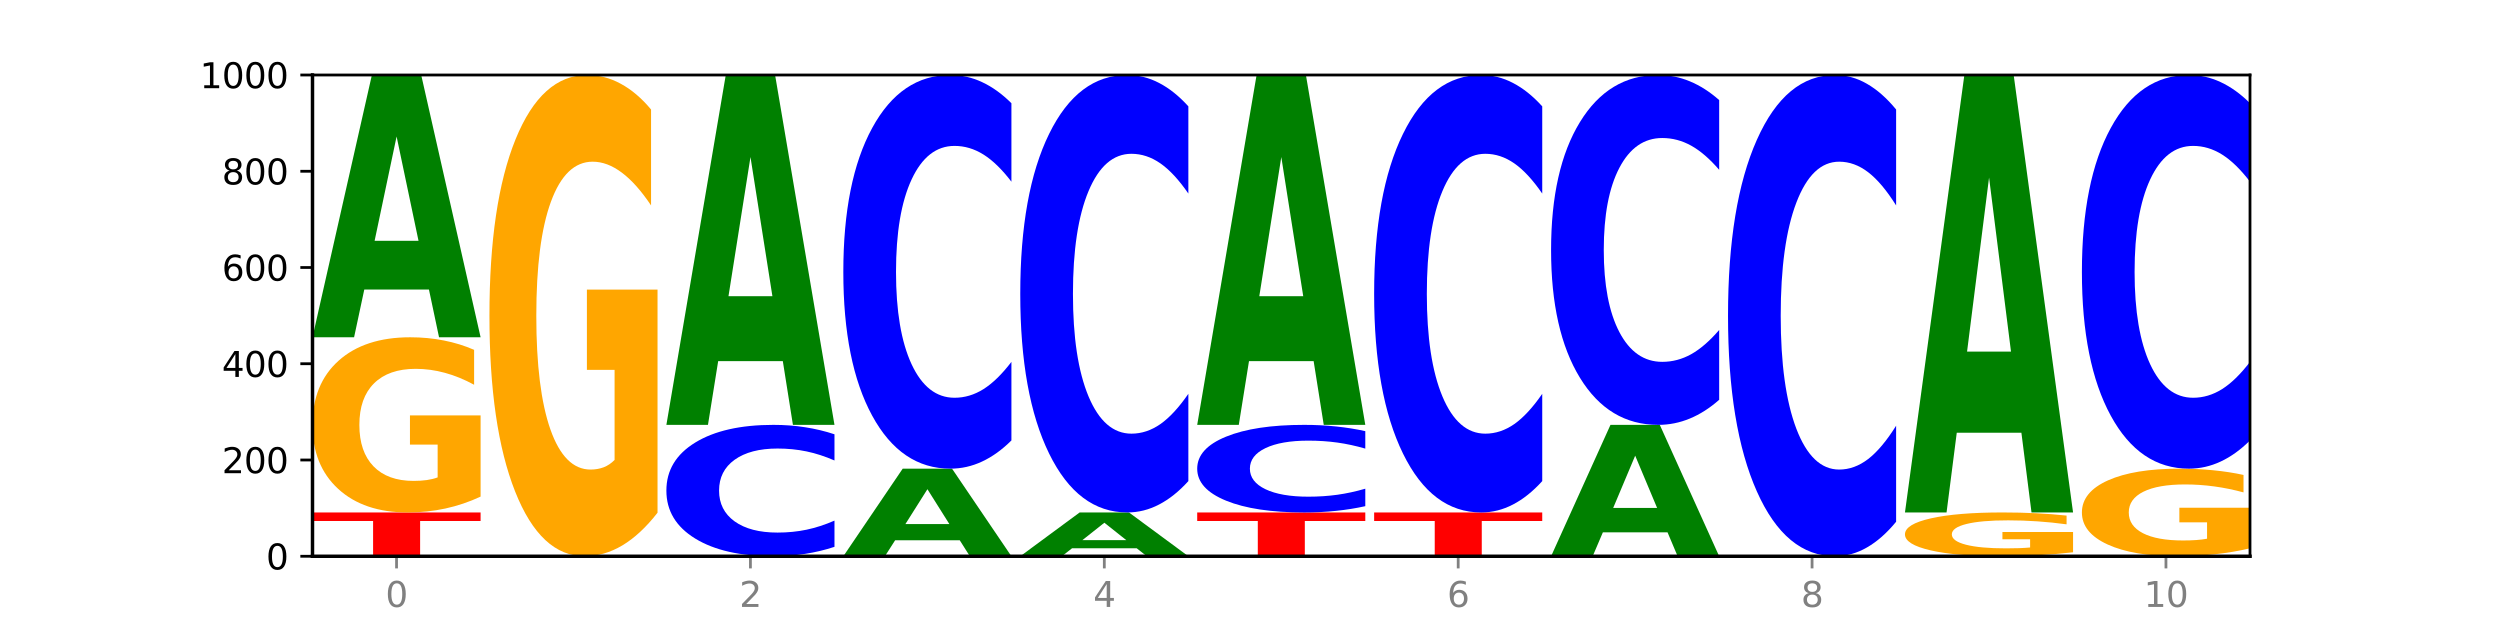
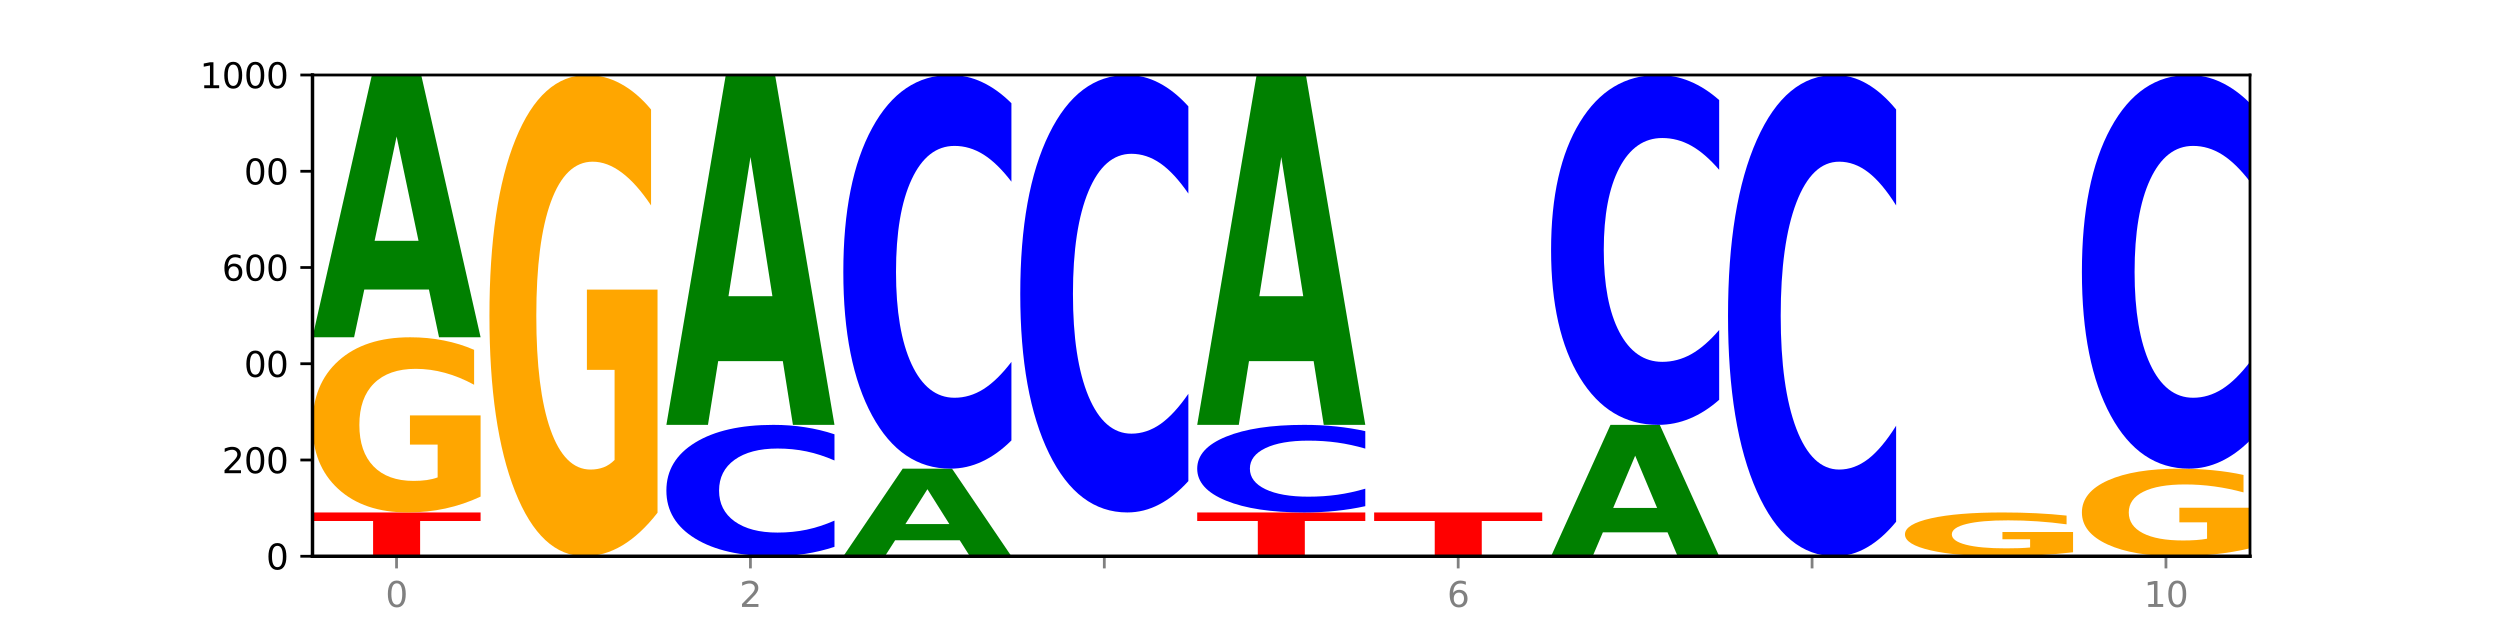
<svg xmlns="http://www.w3.org/2000/svg" xmlns:xlink="http://www.w3.org/1999/xlink" width="720pt" height="180pt" viewBox="0 0 720 180" version="1.1">
  <defs>
    <style type="text/css">*{stroke-linejoin: round; stroke-linecap: butt}</style>
  </defs>
  <g id="figure_1">
    <g id="patch_1">
      <path d="M 0 180  L 720 180  L 720 0  L 0 0  z " style="fill: #ffffff" />
    </g>
    <g id="axes_1">
      <g id="patch_2">
        <path d="M 90 160.2  L 648 160.2  L 648 21.6  L 90 21.6  z " style="fill: #ffffff" />
      </g>
      <g id="line2d_1">
        <path d="M 90 160.2  L 648 160.2  " clip-path="url(#p6e92f4d1bc)" style="fill: none; stroke: #000000; stroke-width: 0.5; stroke-linecap: square" />
      </g>
      <g id="patch_3">
        <path d="M 90 147.587  L 138.411 147.587  L 138.411 150.047  L 120.994 150.047  L 120.994 160.2  L 107.45 160.2  L 107.45 150.047  L 90 150.047  L 90 147.587  z " clip-path="url(#p6e92f4d1bc)" style="fill: #ff0000" />
      </g>
      <g id="patch_4">
        <path d="M 138.411 143.023  Q 133.529 145.305 128.277 146.451  Q 123.026 147.587 117.428 147.587  Q 104.777 147.587 97.389 140.793  Q 90 133.998 90 122.378  Q 90 110.622 97.519 103.88  Q 105.048 97.137 118.144 97.137  Q 123.189 97.137 127.811 98.054  Q 132.444 98.961 136.545 100.753  L 136.545 110.81  Q 132.313 108.507 128.126 107.371  Q 123.938 106.225 119.728 106.225  Q 111.938 106.225 107.717 110.414  Q 103.497 114.593 103.497 122.378  Q 103.497 130.09 107.566 134.3  Q 111.634 138.5 119.12 138.5  Q 121.16 138.5 122.907 138.26  Q 124.654 138.01 126.042 137.489  L 126.042 128.047  L 118.068 128.047  L 118.068 119.637  L 138.411 119.637  L 138.411 143.023  z " clip-path="url(#p6e92f4d1bc)" style="fill: #ffa600" />
      </g>
      <g id="patch_5">
        <path d="M 123.534 83.377  L 104.916 83.377  L 101.977 97.137  L 90 97.137  L 107.104 21.6  L 121.307 21.6  L 138.411 97.137  L 126.444 97.137  L 123.534 83.377  z M 107.886 69.357  L 120.535 69.357  L 114.22 39.311  L 107.886 69.357  z " clip-path="url(#p6e92f4d1bc)" style="fill: #008000" />
      </g>
      <g id="patch_6">
        <path d="M 189.37 147.66  Q 184.488 153.93 179.236 157.079  Q 173.985 160.2 168.387 160.2  Q 155.736 160.2 148.347 141.533  Q 140.959 122.866 140.959 90.943  Q 140.959 58.648 148.478 40.124  Q 156.007 21.6 169.103 21.6  Q 174.148 21.6 178.77 24.119  Q 183.403 26.61 187.504 31.535  L 187.504 59.163  Q 183.272 52.836 179.084 49.715  Q 174.896 46.566 170.687 46.566  Q 162.897 46.566 158.676 58.075  Q 154.456 69.556 154.456 90.943  Q 154.456 112.129 158.524 123.696  Q 162.593 135.234 170.079 135.234  Q 172.119 135.234 173.866 134.576  Q 175.613 133.889 177.001 132.457  L 177.001 106.518  L 169.027 106.518  L 169.027 83.413  L 189.37 83.413  L 189.37 147.66  z " clip-path="url(#p6e92f4d1bc)" style="fill: #ffa600" />
      </g>
      <g id="patch_7">
        <path d="M 240.329 157.488  Q 236.279 158.832 231.9 159.512  Q 227.522 160.2 222.753 160.2  Q 208.53 160.2 200.224 155.104  Q 191.918 150.008 191.918 141.293  Q 191.918 132.547 200.224 127.458  Q 208.53 122.362 222.753 122.362  Q 227.522 122.362 231.9 123.05  Q 236.279 123.73 240.329 125.074  L 240.329 132.617  Q 236.243 130.835 232.279 130.006  Q 228.314 129.178 223.936 129.178  Q 216.081 129.178 211.58 132.406  Q 207.091 135.626 207.091 141.293  Q 207.091 146.936 211.58 150.164  Q 216.081 153.384 223.936 153.384  Q 228.314 153.384 232.279 152.556  Q 236.243 151.72 240.329 149.937  L 240.329 157.488  z " clip-path="url(#p6e92f4d1bc)" style="fill: #0000ff" />
      </g>
      <g id="patch_8">
        <path d="M 225.452 104.006  L 206.834 104.006  L 203.894 122.362  L 191.918 122.362  L 209.021 21.6  L 223.225 21.6  L 240.329 122.362  L 228.362 122.362  L 225.452 104.006  z M 209.803 85.305  L 222.453 85.305  L 216.138 45.225  L 209.803 85.305  z " clip-path="url(#p6e92f4d1bc)" style="fill: #008000" />
      </g>
      <g id="patch_9">
        <path d="M 276.411 155.605  L 257.793 155.605  L 254.853 160.2  L 242.877 160.2  L 259.98 134.975  L 274.184 134.975  L 291.288 160.2  L 279.321 160.2  L 276.411 155.605  z M 260.762 150.923  L 273.412 150.923  L 267.097 140.889  L 260.762 150.923  z " clip-path="url(#p6e92f4d1bc)" style="fill: #008000" />
      </g>
      <g id="patch_10">
        <path d="M 291.288 126.848  Q 287.238 130.876 282.859 132.914  Q 278.481 134.975 273.711 134.975  Q 259.489 134.975 251.183 119.705  Q 242.877 104.436 242.877 78.323  Q 242.877 52.116 251.183 36.87  Q 259.489 21.6 273.711 21.6  Q 278.481 21.6 282.859 23.661  Q 287.238 25.698 291.288 29.727  L 291.288 52.327  Q 287.202 46.987 283.237 44.504  Q 279.273 42.022 274.895 42.022  Q 267.04 42.022 262.539 51.694  Q 258.05 61.343 258.05 78.323  Q 258.05 95.232 262.539 104.904  Q 267.04 114.553 274.895 114.553  Q 279.273 114.553 283.237 112.07  Q 287.202 109.564 291.288 104.225  L 291.288 126.848  z " clip-path="url(#p6e92f4d1bc)" style="fill: #0000ff" />
      </g>
      <g id="patch_11">
-         <path d="M 327.37 157.902  L 308.752 157.902  L 305.812 160.2  L 293.836 160.2  L 310.939 147.587  L 325.143 147.587  L 342.247 160.2  L 330.28 160.2  L 327.37 157.902  z M 311.721 155.562  L 324.371 155.562  L 318.056 150.545  L 311.721 155.562  z " clip-path="url(#p6e92f4d1bc)" style="fill: #008000" />
-       </g>
+         </g>
      <g id="patch_12">
        <path d="M 342.247 138.557  Q 338.197 143.033 333.818 145.297  Q 329.439 147.587 324.67 147.587  Q 310.448 147.587 302.142 130.619  Q 293.836 113.651 293.836 84.633  Q 293.836 55.511 302.142 38.568  Q 310.448 21.6 324.67 21.6  Q 329.439 21.6 333.818 23.89  Q 338.197 26.154 342.247 30.631  L 342.247 55.745  Q 338.16 49.811 334.196 47.053  Q 330.232 44.294 325.853 44.294  Q 317.998 44.294 313.498 55.042  Q 309.009 65.765 309.009 84.633  Q 309.009 103.423 313.498 114.171  Q 317.998 124.894 325.853 124.894  Q 330.232 124.894 334.196 122.135  Q 338.16 119.35 342.247 113.416  L 342.247 138.557  z " clip-path="url(#p6e92f4d1bc)" style="fill: #0000ff" />
      </g>
      <g id="patch_13">
        <path d="M 344.795 147.587  L 393.205 147.587  L 393.205 150.047  L 375.789 150.047  L 375.789 160.2  L 362.245 160.2  L 362.245 150.047  L 344.795 150.047  L 344.795 147.587  z " clip-path="url(#p6e92f4d1bc)" style="fill: #ff0000" />
      </g>
      <g id="patch_14">
        <path d="M 393.205 145.779  Q 389.156 146.676 384.777 147.129  Q 380.398 147.587 375.629 147.587  Q 361.407 147.587 353.101 144.19  Q 344.795 140.793 344.795 134.983  Q 344.795 129.152 353.101 125.76  Q 361.407 122.362 375.629 122.362  Q 380.398 122.362 384.777 122.821  Q 389.156 123.274 393.205 124.17  L 393.205 129.199  Q 389.119 128.011 385.155 127.458  Q 381.191 126.906 376.812 126.906  Q 368.957 126.906 364.457 129.058  Q 359.968 131.205 359.968 134.983  Q 359.968 138.745 364.457 140.897  Q 368.957 143.044 376.812 143.044  Q 381.191 143.044 385.155 142.491  Q 389.119 141.934 393.205 140.746  L 393.205 145.779  z " clip-path="url(#p6e92f4d1bc)" style="fill: #0000ff" />
      </g>
      <g id="patch_15">
        <path d="M 378.329 104.006  L 359.711 104.006  L 356.771 122.362  L 344.795 122.362  L 361.898 21.6  L 376.102 21.6  L 393.205 122.362  L 381.239 122.362  L 378.329 104.006  z M 362.68 85.305  L 375.33 85.305  L 369.015 45.225  L 362.68 85.305  z " clip-path="url(#p6e92f4d1bc)" style="fill: #008000" />
      </g>
      <g id="patch_16">
        <path d="M 395.753 147.587  L 444.164 147.587  L 444.164 150.047  L 426.748 150.047  L 426.748 160.2  L 413.204 160.2  L 413.204 150.047  L 395.753 150.047  L 395.753 147.587  z " clip-path="url(#p6e92f4d1bc)" style="fill: #ff0000" />
      </g>
      <g id="patch_17">
-         <path d="M 444.164 138.557  Q 440.115 143.033 435.736 145.297  Q 431.357 147.587 426.588 147.587  Q 412.366 147.587 404.06 130.619  Q 395.753 113.651 395.753 84.633  Q 395.753 55.511 404.06 38.568  Q 412.366 21.6 426.588 21.6  Q 431.357 21.6 435.736 23.89  Q 440.115 26.154 444.164 30.631  L 444.164 55.745  Q 440.078 49.811 436.114 47.053  Q 432.15 44.294 427.771 44.294  Q 419.916 44.294 415.415 55.042  Q 410.927 65.765 410.927 84.633  Q 410.927 103.423 415.415 114.171  Q 419.916 124.894 427.771 124.894  Q 432.15 124.894 436.114 122.135  Q 440.078 119.35 444.164 113.416  L 444.164 138.557  z " clip-path="url(#p6e92f4d1bc)" style="fill: #0000ff" />
-       </g>
+         </g>
      <g id="patch_18">
        <path d="M 480.247 153.307  L 461.629 153.307  L 458.689 160.2  L 446.712 160.2  L 463.816 122.362  L 478.02 122.362  L 495.123 160.2  L 483.157 160.2  L 480.247 153.307  z M 464.598 146.285  L 477.248 146.285  L 470.933 131.234  L 464.598 146.285  z " clip-path="url(#p6e92f4d1bc)" style="fill: #008000" />
      </g>
      <g id="patch_19">
        <path d="M 495.123 115.14  Q 491.074 118.72 486.695 120.531  Q 482.316 122.362 477.547 122.362  Q 463.325 122.362 455.019 108.791  Q 446.712 95.22 446.712 72.012  Q 446.712 48.721 455.019 35.171  Q 463.325 21.6 477.547 21.6  Q 482.316 21.6 486.695 23.432  Q 491.074 25.243 495.123 28.823  L 495.123 48.908  Q 491.037 44.163 487.073 41.956  Q 483.109 39.75 478.73 39.75  Q 470.875 39.75 466.374 48.346  Q 461.886 56.922 461.886 72.012  Q 461.886 87.04 466.374 95.637  Q 470.875 104.212 478.73 104.212  Q 483.109 104.212 487.073 102.006  Q 491.037 99.779 495.123 95.033  L 495.123 115.14  z " clip-path="url(#p6e92f4d1bc)" style="fill: #0000ff" />
      </g>
      <g id="patch_20">
        <path d="M 546.082 150.265  Q 542.033 155.19 537.654 157.681  Q 533.275 160.2 528.506 160.2  Q 514.284 160.2 505.978 141.533  Q 497.671 122.866 497.671 90.943  Q 497.671 58.905 505.978 40.267  Q 514.284 21.6 528.506 21.6  Q 533.275 21.6 537.654 24.119  Q 542.033 26.61 546.082 31.535  L 546.082 59.163  Q 541.996 52.635 538.032 49.601  Q 534.068 46.566 529.689 46.566  Q 521.834 46.566 517.333 58.39  Q 512.845 70.186 512.845 90.943  Q 512.845 111.614 517.333 123.439  Q 521.834 135.234 529.689 135.234  Q 534.068 135.234 538.032 132.199  Q 541.996 129.136 546.082 122.608  L 546.082 150.265  z " clip-path="url(#p6e92f4d1bc)" style="fill: #0000ff" />
      </g>
      <g id="patch_21">
        <path d="M 597.041 159.059  Q 592.159 159.629 586.908 159.916  Q 581.656 160.2 576.058 160.2  Q 563.407 160.2 556.019 158.501  Q 548.63 156.803 548.63 153.898  Q 548.63 150.959 556.149 149.273  Q 563.679 147.587 576.774 147.587  Q 581.819 147.587 586.441 147.817  Q 591.074 148.043 595.175 148.491  L 595.175 151.006  Q 590.944 150.43 586.756 150.146  Q 582.568 149.859 578.358 149.859  Q 570.568 149.859 566.348 150.907  Q 562.127 151.951 562.127 153.898  Q 562.127 155.826 566.196 156.878  Q 570.264 157.928 577.75 157.928  Q 579.79 157.928 581.537 157.868  Q 583.284 157.806 584.673 157.675  L 584.673 155.315  L 576.698 155.315  L 576.698 153.212  L 597.041 153.212  L 597.041 159.059  z " clip-path="url(#p6e92f4d1bc)" style="fill: #ffa600" />
      </g>
      <g id="patch_22">
-         <path d="M 582.164 124.636  L 563.546 124.636  L 560.607 147.587  L 548.63 147.587  L 565.734 21.6  L 579.937 21.6  L 597.041 147.587  L 585.074 147.587  L 582.164 124.636  z M 566.516 101.253  L 579.165 101.253  L 572.85 51.139  L 566.516 101.253  z " clip-path="url(#p6e92f4d1bc)" style="fill: #008000" />
-       </g>
+         </g>
      <g id="patch_23">
        <path d="M 648 157.918  Q 643.118 159.059 637.866 159.632  Q 632.615 160.2 627.017 160.2  Q 614.366 160.2 606.978 156.803  Q 599.589 153.405 599.589 147.595  Q 599.589 141.718 607.108 138.346  Q 614.637 134.975 627.733 134.975  Q 632.778 134.975 637.4 135.433  Q 642.033 135.887 646.134 136.783  L 646.134 141.811  Q 641.903 140.66 637.715 140.092  Q 633.527 139.519 629.317 139.519  Q 621.527 139.519 617.306 141.613  Q 613.086 143.703 613.086 147.595  Q 613.086 151.451 617.155 153.556  Q 621.223 155.656 628.709 155.656  Q 630.749 155.656 632.496 155.536  Q 634.243 155.411 635.631 155.151  L 635.631 150.43  L 627.657 150.43  L 627.657 146.225  L 648 146.225  L 648 157.918  z " clip-path="url(#p6e92f4d1bc)" style="fill: #ffa600" />
      </g>
      <g id="patch_24">
        <path d="M 648 126.848  Q 643.951 130.876 639.572 132.914  Q 635.193 134.975 630.424 134.975  Q 616.202 134.975 607.895 119.705  Q 599.589 104.436 599.589 78.323  Q 599.589 52.116 607.895 36.87  Q 616.202 21.6 630.424 21.6  Q 635.193 21.6 639.572 23.661  Q 643.951 25.698 648 29.727  L 648 52.327  Q 643.914 46.987 639.95 44.504  Q 635.986 42.022 631.607 42.022  Q 623.752 42.022 619.251 51.694  Q 614.762 61.343 614.762 78.323  Q 614.762 95.232 619.251 104.904  Q 623.752 114.553 631.607 114.553  Q 635.986 114.553 639.95 112.07  Q 643.914 109.564 648 104.225  L 648 126.848  z " clip-path="url(#p6e92f4d1bc)" style="fill: #0000ff" />
      </g>
      <g id="matplotlib.axis_1">
        <g id="xtick_1">
          <g id="line2d_2">
            <defs>
              <path id="md2c6c6c888" d="M 0 0  L 0 3.5  " style="stroke: #808080; stroke-width: 0.8" />
            </defs>
            <g>
              <use xlink:href="#md2c6c6c888" x="114.205" y="160.2" style="fill: #808080; stroke: #808080; stroke-width: 0.8" />
            </g>
          </g>
          <g id="text_1">
            <g style="fill: #808080" transform="translate(111.024 174.798) scale(0.1 -0.1)">
              <defs>
                <path id="DejaVuSans-30" d="M 2034 4250  Q 1547 4250 1301 3770  Q 1056 3291 1056 2328  Q 1056 1369 1301 889  Q 1547 409 2034 409  Q 2525 409 2770 889  Q 3016 1369 3016 2328  Q 3016 3291 2770 3770  Q 2525 4250 2034 4250  z M 2034 4750  Q 2819 4750 3233 4129  Q 3647 3509 3647 2328  Q 3647 1150 3233 529  Q 2819 -91 2034 -91  Q 1250 -91 836 529  Q 422 1150 422 2328  Q 422 3509 836 4129  Q 1250 4750 2034 4750  z " transform="scale(0.016)" />
              </defs>
              <use xlink:href="#DejaVuSans-30" />
            </g>
          </g>
        </g>
        <g id="xtick_2">
          <g id="line2d_3">
            <g>
              <use xlink:href="#md2c6c6c888" x="216.123" y="160.2" style="fill: #808080; stroke: #808080; stroke-width: 0.8" />
            </g>
          </g>
          <g id="text_2">
            <g style="fill: #808080" transform="translate(212.942 174.798) scale(0.1 -0.1)">
              <defs>
                <path id="DejaVuSans-32" d="M 1228 531  L 3431 531  L 3431 0  L 469 0  L 469 531  Q 828 903 1448 1529  Q 2069 2156 2228 2338  Q 2531 2678 2651 2914  Q 2772 3150 2772 3378  Q 2772 3750 2511 3984  Q 2250 4219 1831 4219  Q 1534 4219 1204 4116  Q 875 4013 500 3803  L 500 4441  Q 881 4594 1212 4672  Q 1544 4750 1819 4750  Q 2544 4750 2975 4387  Q 3406 4025 3406 3419  Q 3406 3131 3298 2873  Q 3191 2616 2906 2266  Q 2828 2175 2409 1742  Q 1991 1309 1228 531  z " transform="scale(0.016)" />
              </defs>
              <use xlink:href="#DejaVuSans-32" />
            </g>
          </g>
        </g>
        <g id="xtick_3">
          <g id="line2d_4">
            <g>
              <use xlink:href="#md2c6c6c888" x="318.041" y="160.2" style="fill: #808080; stroke: #808080; stroke-width: 0.8" />
            </g>
          </g>
          <g id="text_3">
            <g style="fill: #808080" transform="translate(314.86 174.798) scale(0.1 -0.1)">
              <defs>
-                 <path id="DejaVuSans-34" d="M 2419 4116  L 825 1625  L 2419 1625  L 2419 4116  z M 2253 4666  L 3047 4666  L 3047 1625  L 3713 1625  L 3713 1100  L 3047 1100  L 3047 0  L 2419 0  L 2419 1100  L 313 1100  L 313 1709  L 2253 4666  z " transform="scale(0.016)" />
-               </defs>
+                 </defs>
              <use xlink:href="#DejaVuSans-34" />
            </g>
          </g>
        </g>
        <g id="xtick_4">
          <g id="line2d_5">
            <g>
              <use xlink:href="#md2c6c6c888" x="419.959" y="160.2" style="fill: #808080; stroke: #808080; stroke-width: 0.8" />
            </g>
          </g>
          <g id="text_4">
            <g style="fill: #808080" transform="translate(416.778 174.798) scale(0.1 -0.1)">
              <defs>
                <path id="DejaVuSans-36" d="M 2113 2584  Q 1688 2584 1439 2293  Q 1191 2003 1191 1497  Q 1191 994 1439 701  Q 1688 409 2113 409  Q 2538 409 2786 701  Q 3034 994 3034 1497  Q 3034 2003 2786 2293  Q 2538 2584 2113 2584  z M 3366 4563  L 3366 3988  Q 3128 4100 2886 4159  Q 2644 4219 2406 4219  Q 1781 4219 1451 3797  Q 1122 3375 1075 2522  Q 1259 2794 1537 2939  Q 1816 3084 2150 3084  Q 2853 3084 3261 2657  Q 3669 2231 3669 1497  Q 3669 778 3244 343  Q 2819 -91 2113 -91  Q 1303 -91 875 529  Q 447 1150 447 2328  Q 447 3434 972 4092  Q 1497 4750 2381 4750  Q 2619 4750 2861 4703  Q 3103 4656 3366 4563  z " transform="scale(0.016)" />
              </defs>
              <use xlink:href="#DejaVuSans-36" />
            </g>
          </g>
        </g>
        <g id="xtick_5">
          <g id="line2d_6">
            <g>
              <use xlink:href="#md2c6c6c888" x="521.877" y="160.2" style="fill: #808080; stroke: #808080; stroke-width: 0.8" />
            </g>
          </g>
          <g id="text_5">
            <g style="fill: #808080" transform="translate(518.695 174.798) scale(0.1 -0.1)">
              <defs>
-                 <path id="DejaVuSans-38" d="M 2034 2216  Q 1584 2216 1326 1975  Q 1069 1734 1069 1313  Q 1069 891 1326 650  Q 1584 409 2034 409  Q 2484 409 2743 651  Q 3003 894 3003 1313  Q 3003 1734 2745 1975  Q 2488 2216 2034 2216  z M 1403 2484  Q 997 2584 770 2862  Q 544 3141 544 3541  Q 544 4100 942 4425  Q 1341 4750 2034 4750  Q 2731 4750 3128 4425  Q 3525 4100 3525 3541  Q 3525 3141 3298 2862  Q 3072 2584 2669 2484  Q 3125 2378 3379 2068  Q 3634 1759 3634 1313  Q 3634 634 3220 271  Q 2806 -91 2034 -91  Q 1263 -91 848 271  Q 434 634 434 1313  Q 434 1759 690 2068  Q 947 2378 1403 2484  z M 1172 3481  Q 1172 3119 1398 2916  Q 1625 2713 2034 2713  Q 2441 2713 2670 2916  Q 2900 3119 2900 3481  Q 2900 3844 2670 4047  Q 2441 4250 2034 4250  Q 1625 4250 1398 4047  Q 1172 3844 1172 3481  z " transform="scale(0.016)" />
-               </defs>
+                 </defs>
              <use xlink:href="#DejaVuSans-38" />
            </g>
          </g>
        </g>
        <g id="xtick_6">
          <g id="line2d_7">
            <g>
              <use xlink:href="#md2c6c6c888" x="623.795" y="160.2" style="fill: #808080; stroke: #808080; stroke-width: 0.8" />
            </g>
          </g>
          <g id="text_6">
            <g style="fill: #808080" transform="translate(617.432 174.798) scale(0.1 -0.1)">
              <defs>
                <path id="DejaVuSans-31" d="M 794 531  L 1825 531  L 1825 4091  L 703 3866  L 703 4441  L 1819 4666  L 2450 4666  L 2450 531  L 3481 531  L 3481 0  L 794 0  L 794 531  z " transform="scale(0.016)" />
              </defs>
              <use xlink:href="#DejaVuSans-31" />
              <use xlink:href="#DejaVuSans-30" x="63.623" />
            </g>
          </g>
        </g>
      </g>
      <g id="matplotlib.axis_2">
        <g id="ytick_1">
          <g id="line2d_8">
            <defs>
              <path id="m6693dfa44f" d="M 0 0  L -3.5 0  " style="stroke: #000000; stroke-width: 0.8" />
            </defs>
            <g>
              <use xlink:href="#m6693dfa44f" x="90" y="160.2" style="stroke: #000000; stroke-width: 0.8" />
            </g>
          </g>
          <g id="text_7">
            <g transform="translate(76.638 163.999) scale(0.1 -0.1)">
              <use xlink:href="#DejaVuSans-30" />
            </g>
          </g>
        </g>
        <g id="ytick_2">
          <g id="line2d_9">
            <g>
              <use xlink:href="#m6693dfa44f" x="90" y="132.48" style="stroke: #000000; stroke-width: 0.8" />
            </g>
          </g>
          <g id="text_8">
            <g transform="translate(63.913 136.279) scale(0.1 -0.1)">
              <use xlink:href="#DejaVuSans-32" />
              <use xlink:href="#DejaVuSans-30" x="63.623" />
              <use xlink:href="#DejaVuSans-30" x="127.246" />
            </g>
          </g>
        </g>
        <g id="ytick_3">
          <g id="line2d_10">
            <g>
              <use xlink:href="#m6693dfa44f" x="90" y="104.76" style="stroke: #000000; stroke-width: 0.8" />
            </g>
          </g>
          <g id="text_9">
            <g transform="translate(63.913 108.559) scale(0.1 -0.1)">
              <use xlink:href="#DejaVuSans-34" />
              <use xlink:href="#DejaVuSans-30" x="63.623" />
              <use xlink:href="#DejaVuSans-30" x="127.246" />
            </g>
          </g>
        </g>
        <g id="ytick_4">
          <g id="line2d_11">
            <g>
              <use xlink:href="#m6693dfa44f" x="90" y="77.04" style="stroke: #000000; stroke-width: 0.8" />
            </g>
          </g>
          <g id="text_10">
            <g transform="translate(63.913 80.839) scale(0.1 -0.1)">
              <use xlink:href="#DejaVuSans-36" />
              <use xlink:href="#DejaVuSans-30" x="63.623" />
              <use xlink:href="#DejaVuSans-30" x="127.246" />
            </g>
          </g>
        </g>
        <g id="ytick_5">
          <g id="line2d_12">
            <g>
              <use xlink:href="#m6693dfa44f" x="90" y="49.32" style="stroke: #000000; stroke-width: 0.8" />
            </g>
          </g>
          <g id="text_11">
            <g transform="translate(63.913 53.119) scale(0.1 -0.1)">
              <use xlink:href="#DejaVuSans-38" />
              <use xlink:href="#DejaVuSans-30" x="63.623" />
              <use xlink:href="#DejaVuSans-30" x="127.246" />
            </g>
          </g>
        </g>
        <g id="ytick_6">
          <g id="line2d_13">
            <g>
              <use xlink:href="#m6693dfa44f" x="90" y="21.6" style="stroke: #000000; stroke-width: 0.8" />
            </g>
          </g>
          <g id="text_12">
            <g transform="translate(57.55 25.399) scale(0.1 -0.1)">
              <use xlink:href="#DejaVuSans-31" />
              <use xlink:href="#DejaVuSans-30" x="63.623" />
              <use xlink:href="#DejaVuSans-30" x="127.246" />
              <use xlink:href="#DejaVuSans-30" x="190.869" />
            </g>
          </g>
        </g>
      </g>
      <g id="patch_25">
        <path d="M 90 160.2  L 90 21.6  " style="fill: none; stroke: #000000; stroke-linejoin: miter; stroke-linecap: square" />
      </g>
      <g id="patch_26">
        <path d="M 648 160.2  L 648 21.6  " style="fill: none; stroke: #000000; stroke-width: 0.8; stroke-linejoin: miter; stroke-linecap: square" />
      </g>
      <g id="patch_27">
        <path d="M 90 160.2  L 648 160.2  " style="fill: none; stroke: #000000; stroke-linejoin: miter; stroke-linecap: square" />
      </g>
      <g id="patch_28">
        <path d="M 90 21.6  L 648 21.6  " style="fill: none; stroke: #000000; stroke-width: 0.8; stroke-linejoin: miter; stroke-linecap: square" />
      </g>
    </g>
  </g>
  <defs>
    <clipPath id="p6e92f4d1bc">
      <rect x="90" y="21.6" width="558" height="138.6" />
    </clipPath>
  </defs>
</svg>